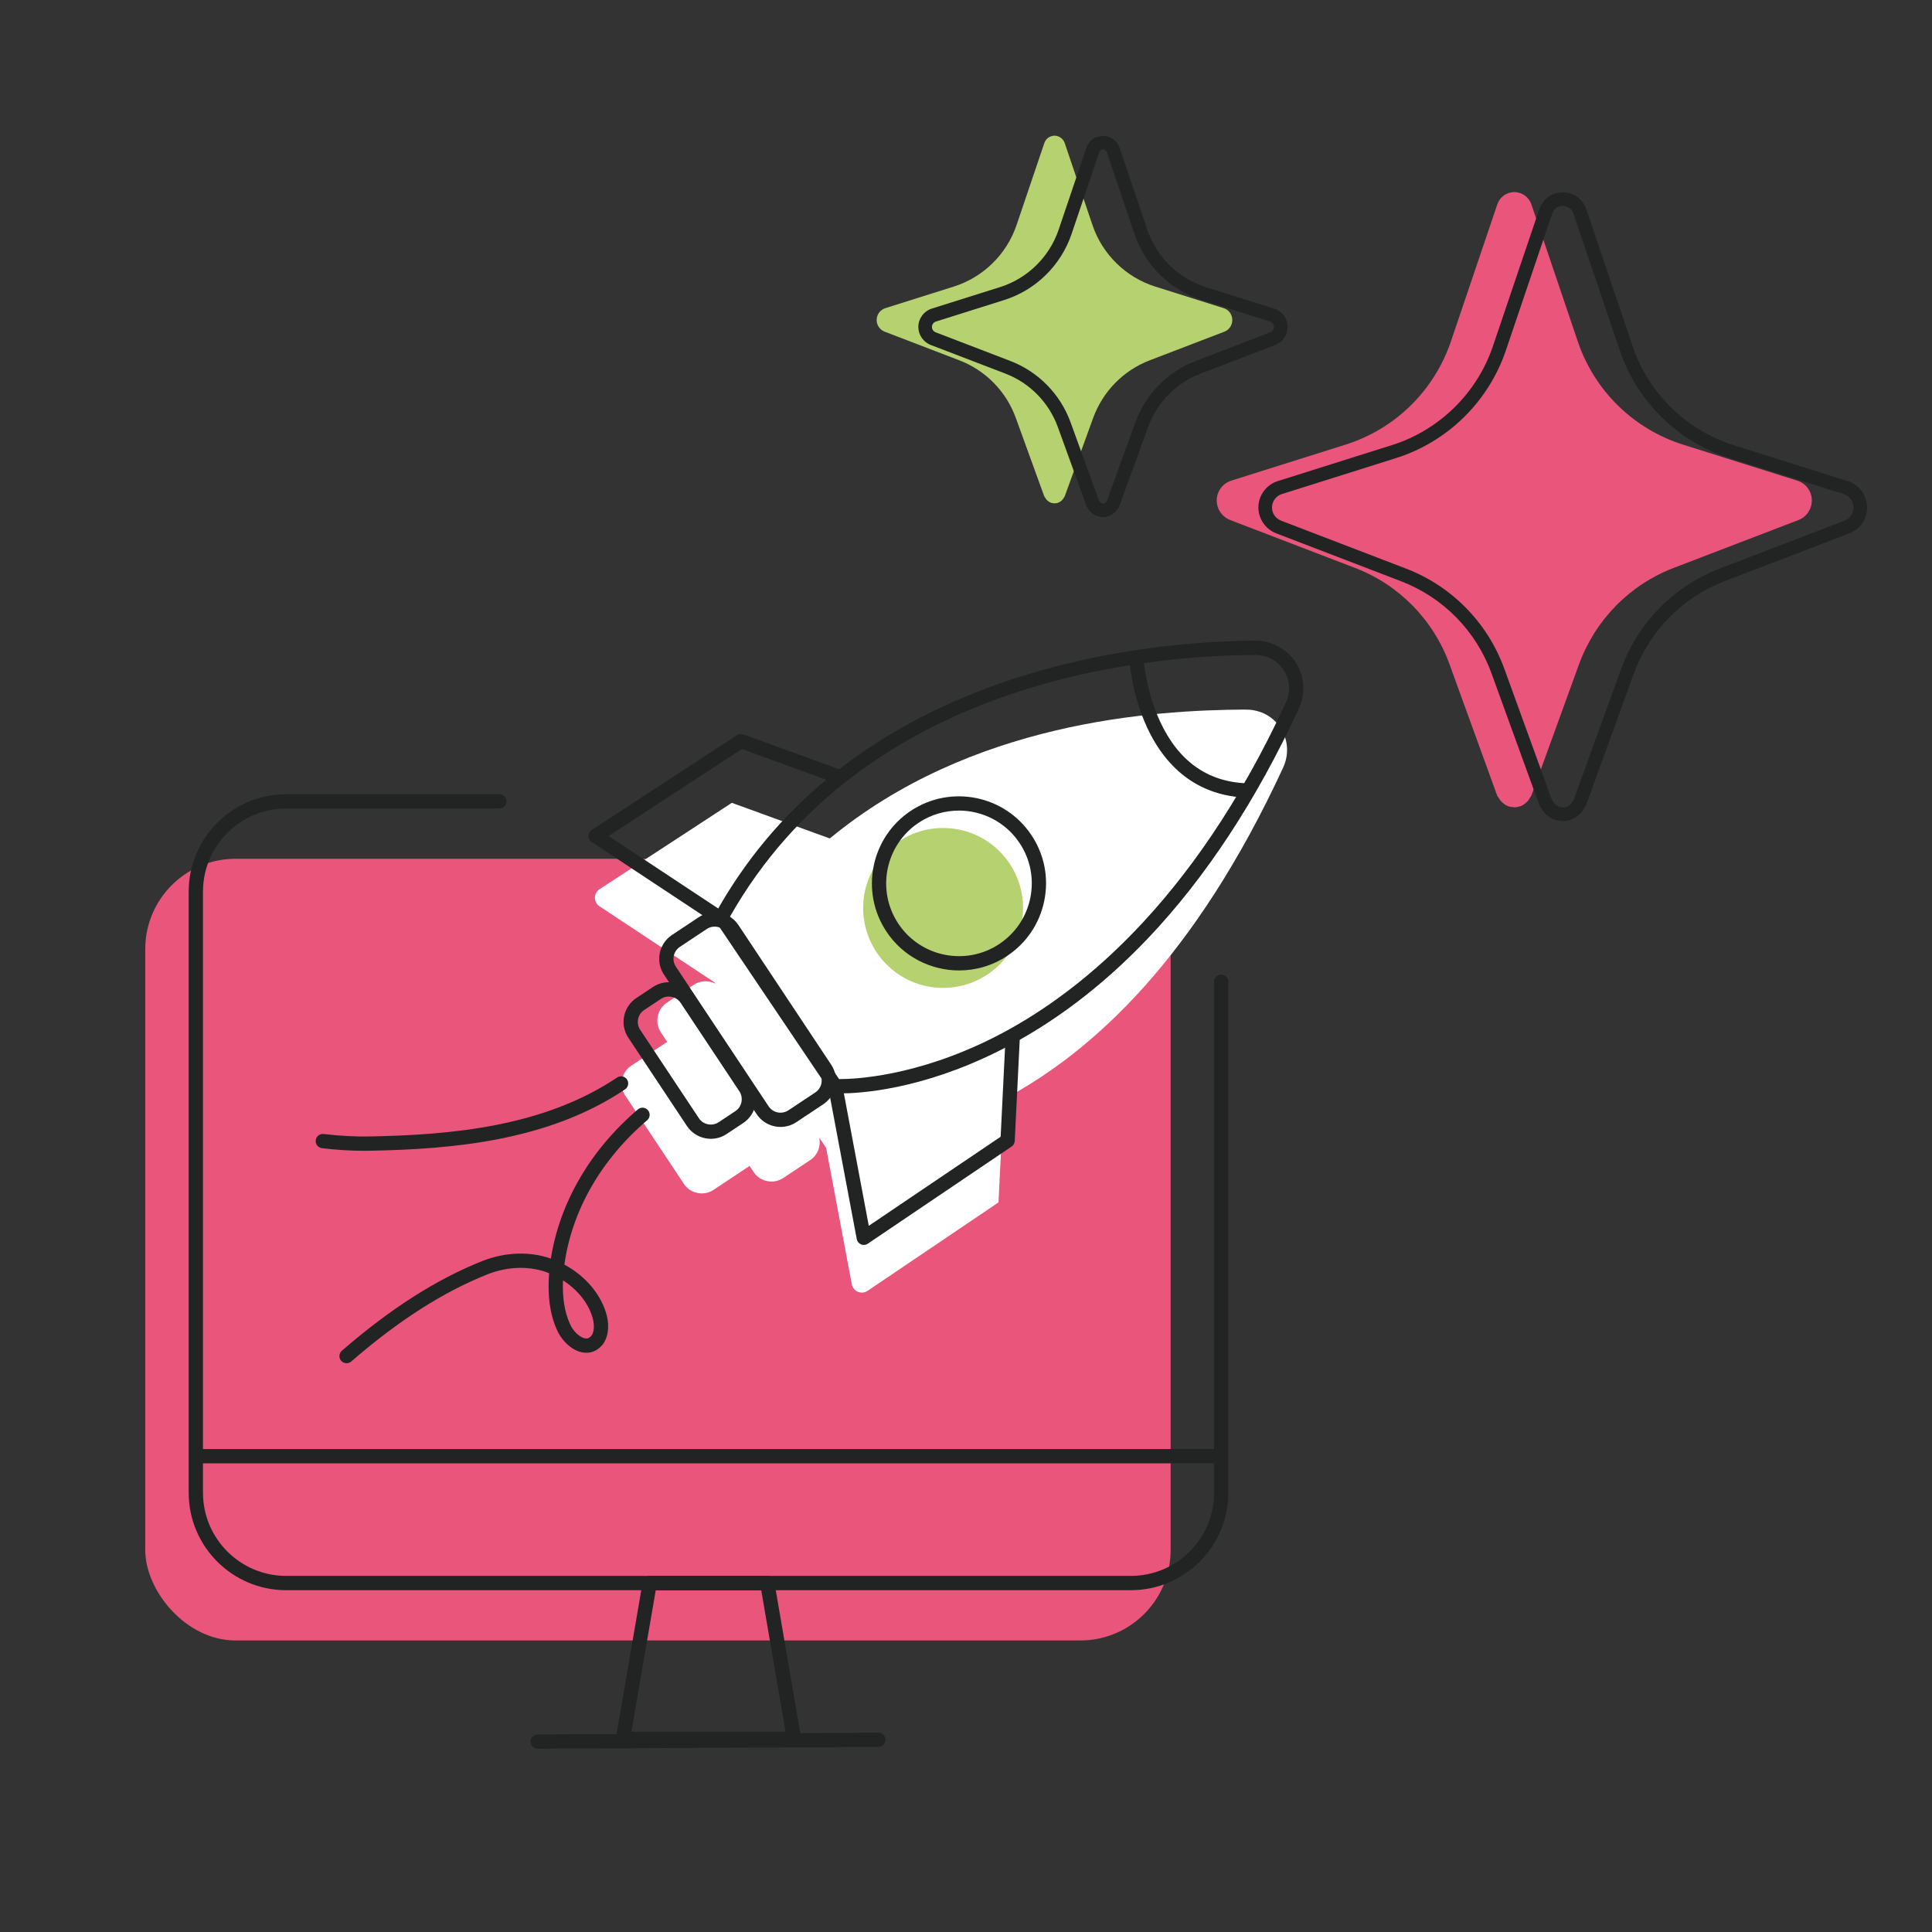
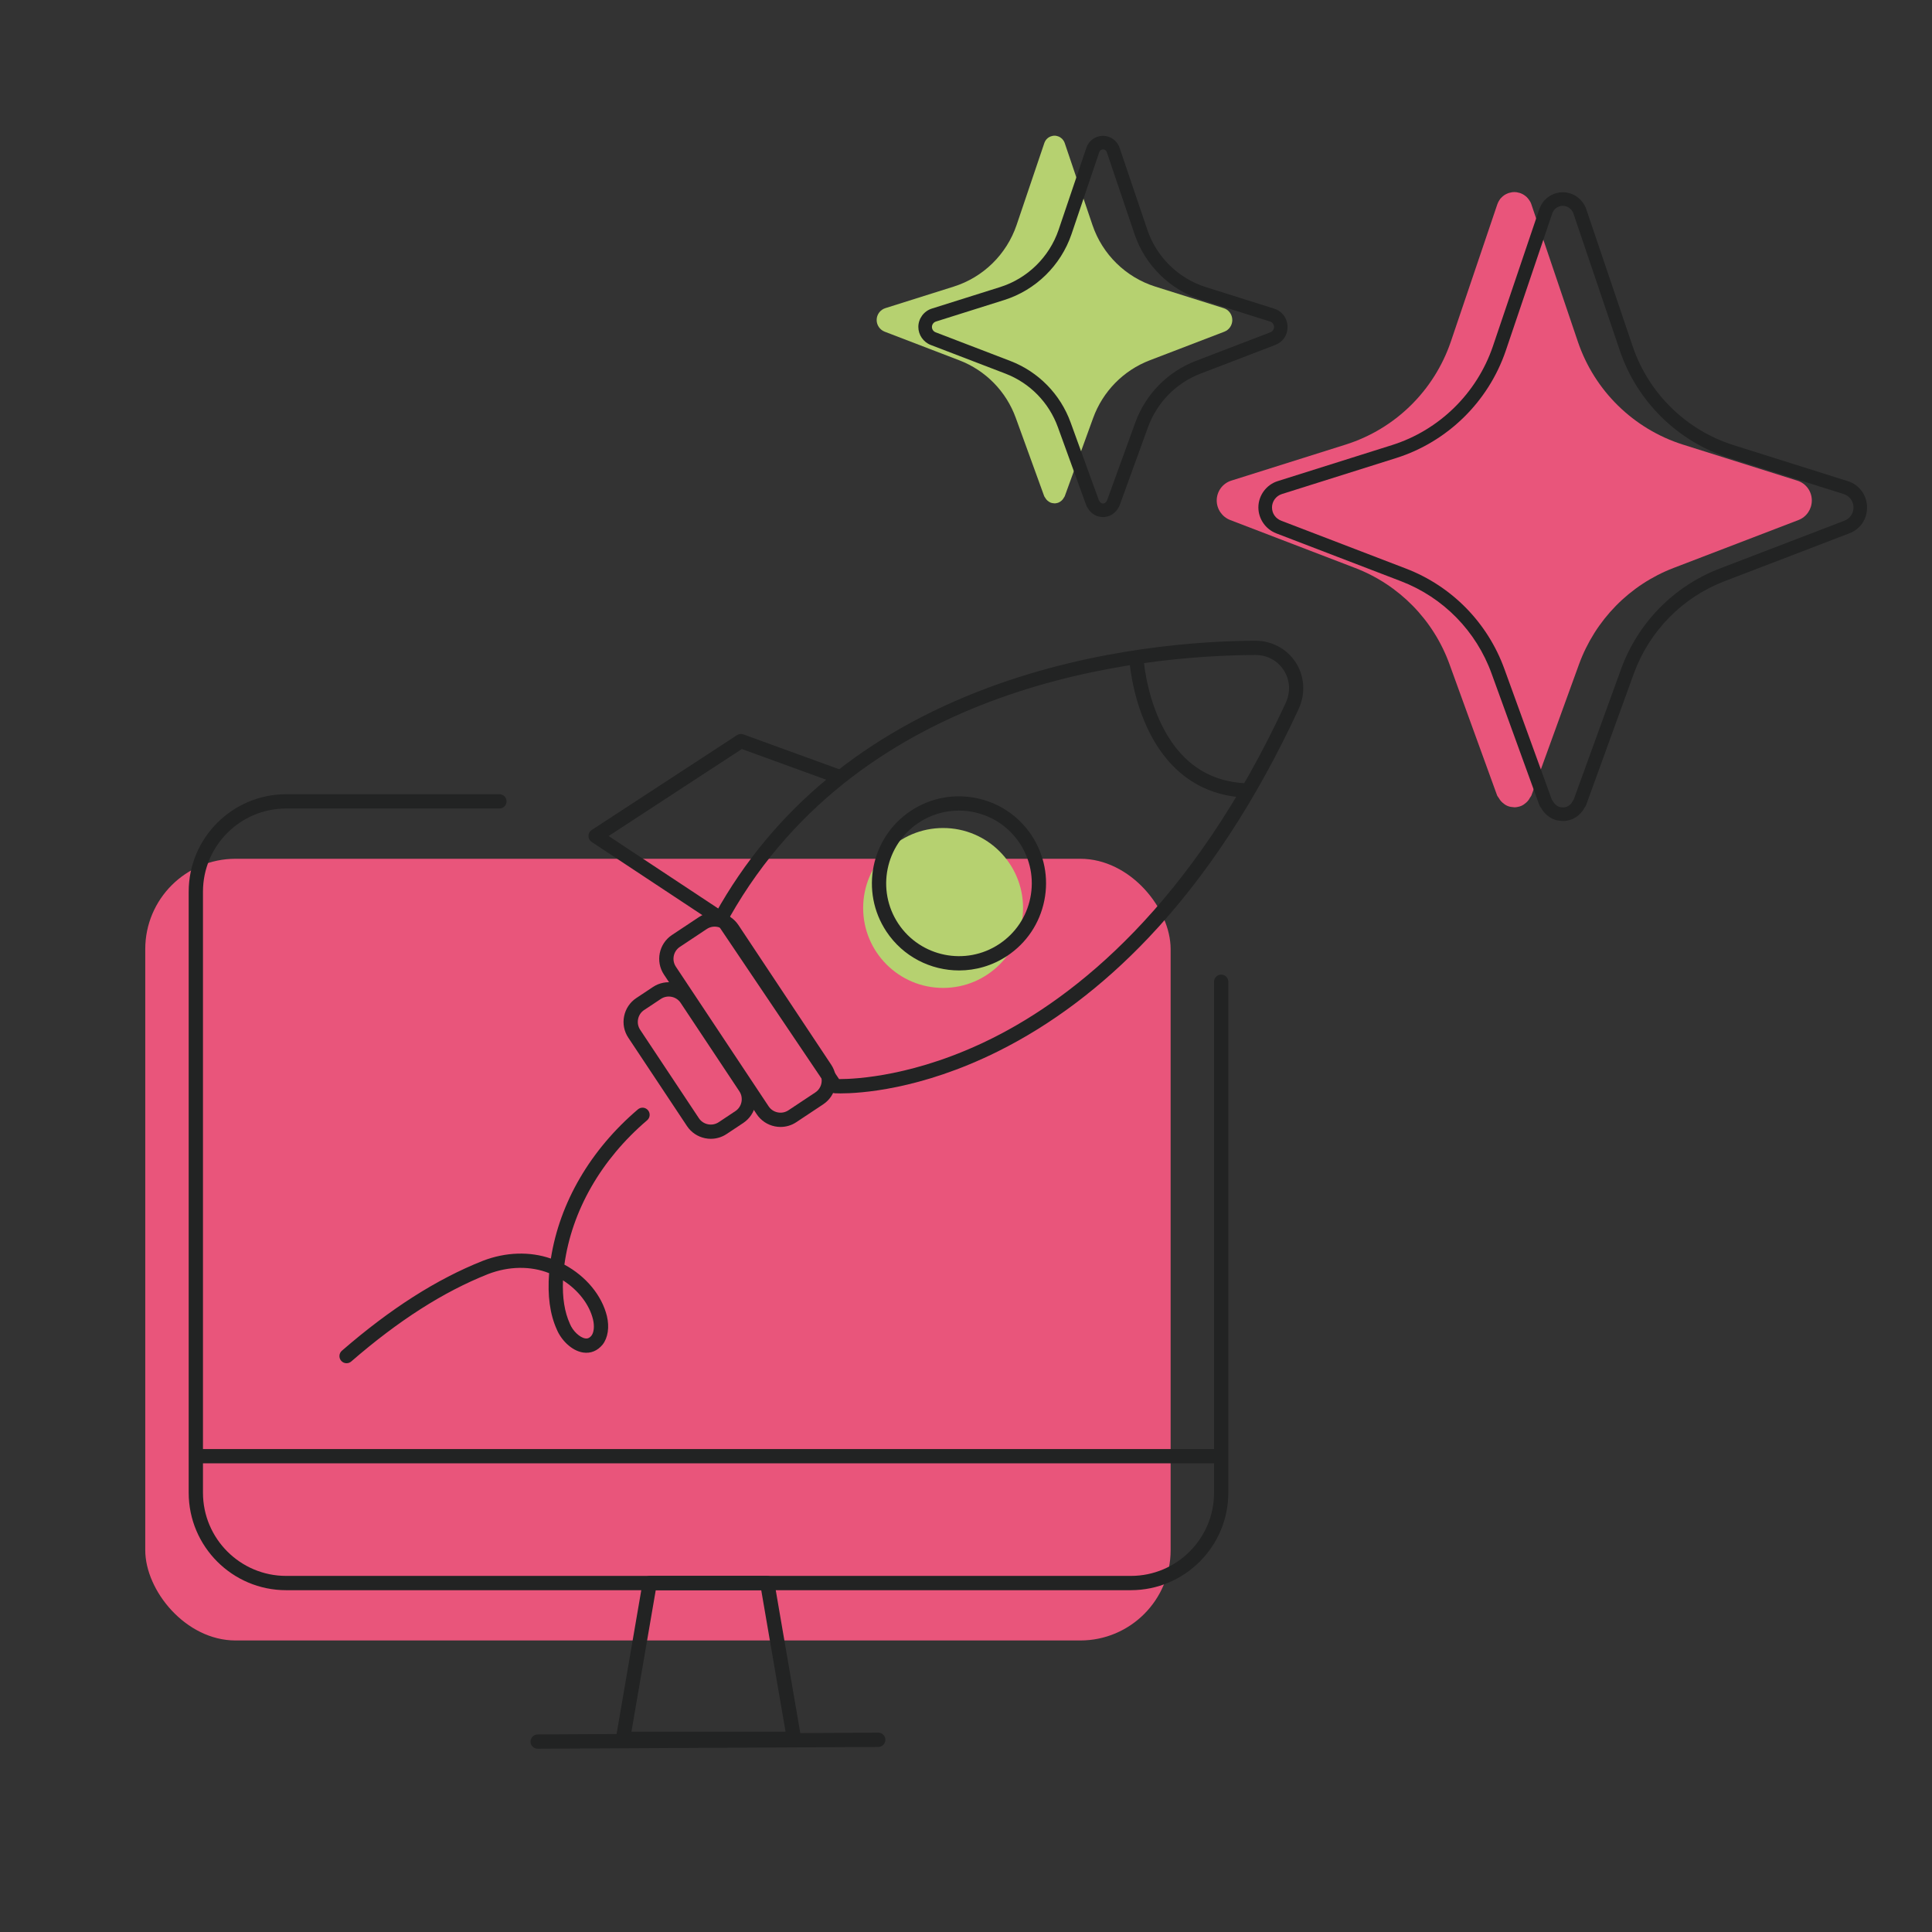
<svg xmlns="http://www.w3.org/2000/svg" id="Capa_1" viewBox="0 0 1200 1200">
  <rect x="0" y="0" width="1200" height="1200" fill="#333333" stroke="none" />
  <defs>
    <style>.cls-1{fill:#e9557b;}.cls-2{fill:#fff;}.cls-3{fill:#222323;}.cls-4{fill:#b6d170;}</style>
  </defs>
  <rect class="cls-1" x="90.22" y="533.4" width="636.88" height="485.52" rx="56.09" ry="56.09" />
-   <path class="cls-2" d="M773.83,440.72c-58.76.28-170.86,7.86-258.41,80.04l-.4-.11-60.46-22-82.18,53.66c-3.82,2.49-3.84,8.09-.03,10.6l71.58,47.34.48.71c-4.16-2.14-9.33-2.05-13.48.71l-16.73,11.11c-6.09,4.05-7.77,12.34-3.72,18.44l3.94,5.94c-.3.17-.6.34-.9.53l-21.5,14.28c-6.09,4.05-7.77,12.34-3.72,18.43l36.47,54.92c4.05,6.09,12.34,7.77,18.43,3.72l21.5-14.28c.29-.19.57-.41.84-.62l2.53,3.82c4.05,6.09,12.34,7.77,18.43,3.72l16.73-11.11c4.7-3.12,6.75-8.76,5.6-13.97l4.3,6.38,15.94,84.71c.84,4.48,6.01,6.64,9.79,4.08l81.33-54.94,3.17-64.26.33.06c55.37-29.58,118.65-87.74,173.24-205.74,7.98-17.25-4.12-36.23-23.1-36.14Z" />
  <circle class="cls-4" cx="585.78" cy="563.95" r="49.66" />
  <path class="cls-3" d="M702.42,987.7H177.72c-33.37,0-60.52-27.15-60.52-60.52v-373.35c0-33.37,27.15-60.52,60.52-60.52h132.48c2.45,0,4.43,1.98,4.43,4.43s-1.98,4.43-4.43,4.43h-132.48c-28.48,0-51.65,23.17-51.65,51.65v373.35c0,28.48,23.17,51.65,51.65,51.65h524.7c28.48,0,51.65-23.17,51.65-51.65v-317.39c0-2.45,1.98-4.43,4.43-4.43s4.43,1.98,4.43,4.43v317.39c0,33.37-27.15,60.52-60.52,60.52Z" />
  <path class="cls-3" d="M756.68,908.88H123.46c-2.45,0-4.43-1.98-4.43-4.43s1.98-4.43,4.43-4.43h633.22c2.45,0,4.43,1.98,4.43,4.43s-1.98,4.43-4.43,4.43Z" />
  <path class="cls-3" d="M493.19,1084.47h-106.24c-1.31,0-2.55-.58-3.39-1.58-.84-1-1.2-2.32-.98-3.61l16.62-96.77c.37-2.13,2.21-3.68,4.37-3.68h73c2.16,0,4,1.56,4.37,3.68l16.62,96.77c.22,1.29-.14,2.61-.98,3.61-.84,1-2.08,1.58-3.39,1.58ZM392.2,1075.6h95.72l-15.1-87.9h-65.53l-15.1,87.9Z" />
  <path class="cls-3" d="M333.96,1086.17c-2.44,0-4.42-1.97-4.43-4.41-.01-2.45,1.96-4.44,4.41-4.46l211.54-1.11h.02c2.44,0,4.42,1.97,4.43,4.41.01,2.45-1.96,4.44-4.41,4.46l-211.54,1.11h-.02Z" />
  <path class="cls-3" d="M522.1,679.13c-2.09,0-3.32-.07-3.59-.08-1.38-.09-2.63-.8-3.4-1.95l-70.68-104.88c-.93-1.38-1.01-3.17-.2-4.63,35.91-64.74,93.06-112.03,169.87-140.57,67.06-24.91,132.38-28.9,165.36-29.06.05,0,.1,0,.15,0,10.35,0,19.77,5.05,25.22,13.54,5.51,8.58,6.17,19.38,1.77,28.89-26.23,56.69-57.61,104.5-93.28,142.11-28.63,30.19-60.07,53.91-93.45,70.52-48.34,24.05-86.22,26.11-97.77,26.11ZM521.17,670.24h.36c9.79,0,47.48-1.7,94.93-25.43,50.92-25.47,123.84-82.25,182.09-208.14,3.17-6.85,2.73-14.27-1.19-20.37-3.89-6.06-10.4-9.55-17.87-9.47-70.76.34-243.6,16.95-326.19,162.7l67.87,100.72Z" />
  <path class="cls-3" d="M484.84,699.97c-1.18,0-2.38-.12-3.56-.36-4.65-.94-8.65-3.62-11.27-7.55l-57.61-86.73c-5.41-8.14-3.18-19.17,4.96-24.58h0l16.73-11.11c3.93-2.61,8.67-3.53,13.31-2.6,4.65.94,8.65,3.62,11.27,7.55l57.61,86.73c2.61,3.93,3.53,8.66,2.59,13.31-.94,4.65-3.62,8.65-7.55,11.27l-16.73,11.11c-2.93,1.95-6.3,2.95-9.75,2.95ZM422.27,588.13c-4.07,2.71-5.18,8.22-2.48,12.29l57.61,86.73c1.3,1.96,3.3,3.3,5.63,3.77,2.33.47,4.69.01,6.66-1.29l16.73-11.11c1.96-1.3,3.3-3.3,3.77-5.63.47-2.33.01-4.69-1.29-6.66l-57.61-86.73c-1.3-1.96-3.3-3.3-5.63-3.77-2.33-.47-4.69-.01-6.66,1.29l-16.73,11.11Z" />
  <path class="cls-3" d="M441.54,707.34c-1.18,0-2.38-.12-3.56-.36-4.65-.94-8.65-3.62-11.27-7.55l-36.47-54.92c-2.61-3.93-3.53-8.66-2.59-13.31.94-4.65,3.62-8.65,7.55-11.27h0l10.37-6.89c3.93-2.61,8.66-3.54,13.31-2.6,4.65.94,8.65,3.62,11.27,7.55l36.47,54.92c2.61,3.93,3.53,8.66,2.59,13.31-.94,4.65-3.62,8.65-7.55,11.27l-10.37,6.89c-2.93,1.94-6.3,2.95-9.75,2.95ZM400.1,627.32h0c-1.96,1.3-3.3,3.3-3.77,5.64-.47,2.33-.01,4.69,1.29,6.66l36.47,54.92c1.3,1.96,3.3,3.3,5.64,3.77,2.33.47,4.69.01,6.66-1.29l10.37-6.89c1.96-1.3,3.3-3.3,3.77-5.63.47-2.33.01-4.69-1.29-6.66l-36.47-54.92c-1.3-1.96-3.3-3.3-5.63-3.77-2.34-.47-4.69-.01-6.65,1.29l-10.37,6.89Z" />
  <path class="cls-3" d="M215.26,846.73c-1.24,0-2.48-.52-3.35-1.53-1.6-1.85-1.4-4.65.45-6.25,30.2-26.17,58.82-44.43,87.5-55.82,14.25-5.5,29.26-5.94,42.29-1.41,5.49-34.78,24.53-67.49,54.06-92.66,1.86-1.59,4.66-1.37,6.25.5,1.59,1.86,1.37,4.66-.5,6.25-28.59,24.38-46.77,56.13-51.41,89.67,13.4,7.21,23.24,19.07,26.41,31.94,1.64,6.87.65,13.48-2.64,17.7-3.19,3.93-7.47,5.66-12.11,4.96-7.36-1.11-13.79-8.04-16.38-14.35-4.27-9.47-5.83-20.94-4.76-34.95-11.49-4.56-25.06-4.39-37.98.6-27.69,11-55.49,28.75-84.92,54.26-.84.73-1.87,1.08-2.9,1.08ZM349.68,795.24c-.44,10.77.97,19.63,4.26,26.91.03.06.05.11.07.17,1.76,4.36,6.12,8.48,9.51,8.99,1.02.15,2.37.1,3.85-1.72,1.55-1.99,1.95-5.97.96-10.09-2.31-9.36-9.14-18.17-18.66-24.26Z" />
-   <path class="cls-3" d="M226.11,714.78c-8.18,0-16.77-.53-26.11-1.62-2.43-.28-4.17-2.48-3.89-4.92.28-2.43,2.48-4.18,4.92-3.89,10.41,1.21,19.83,1.71,28.76,1.52,50.34-.93,107.94-6,153.51-36.61,2.03-1.37,4.79-.82,6.15,1.21,1.36,2.03.82,4.79-1.21,6.15-47.47,31.89-106.65,37.17-158.28,38.11-1.28.03-2.56.04-3.86.04Z" />
-   <path class="cls-3" d="M536.51,773.25c-.58,0-1.16-.11-1.71-.34-1.38-.57-2.37-1.8-2.65-3.27l-17.73-94.2c-.45-2.41,1.13-4.72,3.54-5.18,2.4-.45,4.72,1.13,5.18,3.54l16.48,87.57,81.9-55.33,3.06-62.05c.12-2.45,2.2-4.33,4.65-4.21,2.44.12,4.33,2.2,4.21,4.65l-3.17,64.26c-.07,1.39-.79,2.67-1.95,3.45l-89.33,60.35c-.74.5-1.61.76-2.48.76Z" />
  <path class="cls-3" d="M449.88,576.55c-.84,0-1.69-.24-2.44-.74l-79.95-52.87c-1.25-.82-1.99-2.22-1.99-3.71,0-1.49.76-2.88,2.01-3.7l90.27-58.93c1.17-.76,2.63-.93,3.94-.45l60.47,22c2.3.84,3.49,3.38,2.65,5.68-.84,2.3-3.38,3.49-5.68,2.65l-58.38-21.24-82.76,54.03,74.32,49.15c2.04,1.35,2.6,4.1,1.25,6.14-.85,1.29-2.26,1.99-3.7,1.99Z" />
  <path class="cls-3" d="M595.71,602.76c-17.53,0-34.74-8.48-45.14-24.15-16.5-24.84-9.71-58.48,15.13-74.98,24.85-16.5,58.48-9.71,74.98,15.13,7.99,12.03,10.82,26.46,7.96,40.62-2.86,14.16-11.06,26.36-23.09,34.36-9.18,6.1-19.57,9.02-29.84,9.02ZM595.56,503.47c-8.59,0-17.27,2.44-24.95,7.54-20.77,13.8-26.45,41.92-12.65,62.69,13.8,20.77,41.92,26.45,62.69,12.65,10.06-6.68,16.92-16.88,19.31-28.73,2.39-11.84.02-23.9-6.66-33.97-8.7-13.09-23.09-20.19-37.74-20.19Z" />
  <path class="cls-3" d="M774.22,495.39c-.05,0-.11,0-.16,0-27.7-.99-49.07-16.2-61.78-43.99-9.38-20.51-10.71-40.44-10.77-41.28-.15-2.44,1.71-4.55,4.15-4.7,2.41-.16,4.55,1.71,4.7,4.15.02.35,1.35,19.41,10.08,38.35,11.39,24.74,29.54,37.73,53.94,38.6,2.45.09,4.36,2.14,4.27,4.59-.09,2.39-2.05,4.27-4.43,4.27Z" />
  <path class="cls-4" d="M765.41,198.76c0,3.21-1.95,6.11-4.95,7.26l-46.37,17.79c-16.32,6.26-29.11,19.32-35.11,35.79l-17.63,48.58c-.12.36-.4.62-.58.95-.15.27-.3.53-.48.78-.28.37-.57.71-.92,1.01-.54.49-1.14.91-1.81,1.2-.42.16-.84.32-1.26.37-.42.11-.84.16-1.26.16l-1.37-.16c-.42-.05-.84-.21-1.26-.37-.69-.3-1.3-.74-1.85-1.23-.34-.29-.61-.62-.89-.98-.16-.21-.29-.43-.42-.66-.22-.36-.53-.66-.68-1.07l-17.63-48.58c-5.95-16.47-18.74-29.53-35.06-35.79l-46.37-17.79c-3-1.16-5-4.05-5-7.26,0-3.37,2.21-6.37,5.42-7.37l42.42-13.37c18.37-5.79,32.84-20,39.06-38.21l17.26-51c.21-.58.47-1.11.79-1.58.21-.32.42-.63.74-.9.63-.68,1.42-1.21,2.37-1.58.26-.1.58-.21.89-.26.47-.16,1-.21,1.53-.21s1.05.05,1.53.21c.32.05.63.16.89.26.84.32,1.58.84,2.21,1.42.26.26.47.53.68.79.42.58.79,1.16,1,1.84l17.26,51c6.16,18.21,20.69,32.42,39,38.21l42.42,13.37c3.26,1,5.42,4,5.42,7.37Z" />
  <path class="cls-1" d="M1125.35,310.85c0,5.37-3.26,10.22-8.28,12.15l-77.59,29.77c-27.3,10.48-48.7,32.32-58.75,59.89l-29.5,81.29c-.21.61-.67,1.04-.98,1.59-.25.45-.49.9-.8,1.31-.48.63-.95,1.19-1.54,1.69-.91.81-1.9,1.52-3.02,2.01-.7.26-1.41.53-2.11.62-.7.18-1.41.26-2.11.26l-2.29-.26c-.7-.09-1.41-.35-2.11-.62-1.16-.5-2.18-1.23-3.1-2.06-.57-.49-1.02-1.04-1.49-1.64-.26-.35-.48-.73-.7-1.11-.37-.61-.88-1.11-1.14-1.79l-29.5-81.29c-9.95-27.57-31.35-49.41-58.66-59.89l-77.59-29.77c-5.02-1.94-8.37-6.78-8.37-12.15,0-5.64,3.7-10.66,9.07-12.33l70.99-22.37c30.74-9.69,54.96-33.47,65.35-63.94l28.89-85.34c.35-.97.79-1.85,1.32-2.64.35-.53.7-1.06,1.23-1.5,1.06-1.14,2.38-2.03,3.96-2.64.44-.18.97-.35,1.5-.44.79-.26,1.67-.35,2.55-.35s1.76.09,2.55.35c.53.09,1.06.26,1.5.44,1.41.53,2.64,1.41,3.7,2.38.44.44.79.88,1.14,1.32.7.97,1.32,1.94,1.67,3.08l28.89,85.34c10.3,30.47,34.61,54.25,65.26,63.94l70.99,22.37c5.46,1.67,9.07,6.69,9.07,12.33Z" />
  <path class="cls-3" d="M685.15,321.18c-.16,0-.32,0-.48-.03l-1.37-.16c-.95-.12-1.71-.4-2.26-.61-.07-.02-.13-.05-.2-.08-1.06-.46-2.04-1.1-3-1.97-.56-.48-1.03-1.05-1.4-1.53-.31-.42-.52-.77-.68-1.03l-.06-.08c-.25-.34-.67-.9-.97-1.72l-17.65-48.62c-5.54-15.33-17.42-27.47-32.61-33.3l-46.37-17.79c-4.61-1.78-7.7-6.28-7.7-11.2,0-5.17,3.45-9.85,8.38-11.39l42.41-13.36c16.99-5.35,30.57-18.65,36.33-35.56l17.26-51c.35-.98.77-1.81,1.28-2.57.26-.38.67-1,1.31-1.59,1.04-1.07,2.3-1.9,3.77-2.47.46-.18.94-.33,1.4-.43,1.55-.44,3.55-.44,5.09,0,.47.1.95.25,1.44.44,1.16.44,2.37,1.2,3.49,2.23.05.04.09.08.13.13.44.44.76.84,1,1.14.04.05.08.1.11.15.53.73,1.19,1.73,1.6,3.02l17.25,50.96c5.71,16.88,19.27,30.17,36.28,35.55l42.42,13.37c4.99,1.53,8.37,6.11,8.37,11.39s-3,9.4-7.64,11.19l-46.38,17.79c-15.17,5.82-27.07,17.96-32.66,33.3l-17.63,48.58c-.26.75-.67,1.32-.9,1.63,0,0,0,0,0,0,0,0,0-.01.02-.03-.2.37-.44.78-.76,1.21-.37.49-.87,1.1-1.56,1.69-.85.77-1.81,1.4-2.83,1.85-.07.03-.15.06-.22.09-.49.19-1.15.43-1.95.57-.68.15-1.37.23-2.06.23ZM694.57,315.49s-.01.02-.01.03c0,0,0-.02.01-.03ZM684.39,312.64l.91.1s.06-.01.1-.02c.14-.03.27-.06.41-.08.08-.02.15-.05.23-.08.19-.1.4-.25.64-.46.13-.12.24-.24.38-.42.02-.04.07-.14.13-.23.15-.27.3-.5.45-.72l17.51-48.26c6.42-17.64,20.11-31.59,37.56-38.29l46.37-17.79c1.36-.53,2.24-1.83,2.24-3.33s-.98-2.89-2.44-3.34l-42.46-13.38c-19.56-6.18-35.16-21.47-41.73-40.88l-17.26-51s-.02-.07-.03-.11c-.01-.03-.06-.16-.34-.54-.08-.1-.15-.2-.24-.29-.38-.34-.64-.47-.77-.51l-.18-.07c-.21-.03-.35-.07-.55-.14.01,0-.07,0-.22,0-.19,0-.26.01-.27.01-.21.07-.35.1-.57.14-.4.17-.67.33-.86.54-.08.08-.15.16-.23.24-.03.05-.06.09-.09.14-.13.19-.24.42-.33.68l-17.23,50.92c-6.63,19.45-22.25,34.72-41.78,40.88l-42.42,13.37c-1.46.46-2.48,1.83-2.48,3.35s.93,2.8,2.3,3.33l46.36,17.79c17.47,6.71,31.14,20.66,37.51,38.29l17.51,48.25c.16.21.31.43.44.66.09.15.14.24.2.33.15.19.23.28.26.31.31.28.53.44.73.53.08.03.16.06.24.09ZM685.88,312.63s0,0,0,0c0,0,0,0,0,0ZM685.89,312.63s0,0,0,0c0,0,0,0,0,0ZM687.52,311.03s-.02.07-.04.1l.04-.1ZM683.22,93.66h0Z" />
  <path class="cls-3" d="M970.77,509.96c-.16,0-.32,0-.48-.03l-2.29-.26c-1.23-.15-2.27-.54-3.1-.85-.07-.02-.14-.05-.21-.08-1.49-.65-2.87-1.56-4.24-2.8-.79-.68-1.43-1.46-2-2.19-.45-.6-.75-1.11-1.01-1.57-.03-.05-.11-.15-.19-.25-.35-.48-.89-1.2-1.26-2.19l-29.52-81.32c-9.54-26.43-30.03-47.34-56.21-57.39l-77.59-29.77c-6.62-2.56-11.07-9.02-11.07-16.09,0-7.42,4.95-14.15,12.03-16.35l70.97-22.37c29.28-9.23,52.69-32.14,62.63-61.28l28.88-85.33c.5-1.37,1.1-2.56,1.81-3.63.41-.61.95-1.43,1.81-2.2,1.46-1.53,3.26-2.71,5.36-3.53.69-.27,1.36-.48,2.01-.61,1.07-.32,2.24-.47,3.57-.47s2.51.15,3.57.47c.65.13,1.33.34,2.04.62,1.67.62,3.37,1.71,4.98,3.19.04.04.09.08.13.12.62.61,1.09,1.2,1.46,1.68.04.05.08.1.11.15.82,1.12,1.72,2.5,2.28,4.26l28.87,85.29c9.84,29.1,33.22,52.01,62.54,61.27l70.98,22.37c7.18,2.2,12.02,8.77,12.02,16.35s-4.31,13.51-10.97,16.08l-77.6,29.77c-26.15,10.04-46.67,30.96-56.3,57.4l-29.5,81.29c-.31.9-.82,1.61-1.13,2.03-.05.07-.1.14-.15.21-.3.54-.63,1.14-1.09,1.75-.56.74-1.24,1.58-2.18,2.37-1.26,1.13-2.61,2.02-4.05,2.66-.08.03-.15.06-.23.09-.77.29-1.72.64-2.8.81-.96.22-1.94.34-2.91.34ZM967.96,500.97c.38.14.85.31,1.04.34l1.97.23c.29-.01.59-.06.89-.13.17-.04.34-.07.51-.09.19-.02.64-.19,1.02-.33.59-.28,1.19-.69,1.82-1.26.34-.29.61-.59,1-1.11.1-.14.26-.42.43-.73.29-.51.54-.86.72-1.11.03-.04.05-.07.08-.11l29.44-81.12c10.47-28.74,32.77-51.47,61.2-62.39l77.59-29.77c3.38-1.31,5.58-4.53,5.58-8.22s-2.45-7.19-6.09-8.3l-71.02-22.38c-31.88-10.08-57.29-34.98-67.99-66.61l-28.89-85.34s-.02-.07-.03-.11c-.15-.47-.44-.99-1-1.77-.25-.31-.47-.59-.71-.83-.79-.71-1.55-1.21-2.26-1.47-.45-.18-.65-.22-.7-.23-.22-.04-.44-.09-.64-.16-.15-.05-.52-.14-1.22-.14s-1.07.09-1.22.14c-.21.07-.43.12-.64.16-.05,0-.25.05-.62.2-1.02.4-1.8.91-2.43,1.59-.12.13-.26.26-.4.38-.07.07-.27.37-.42.59-.34.51-.64,1.1-.87,1.75l-28.86,85.25c-10.81,31.68-36.25,56.58-68.07,66.61l-70.99,22.37c-3.61,1.13-6.12,4.54-6.12,8.31s2.28,6.92,5.67,8.22l77.58,29.77c28.47,10.93,50.74,33.67,61.11,62.39l29.45,81.13c.06.08.12.16.18.24.23.31.46.63.66.97.21.35.35.6.47.76.31.39.59.74.88.99.71.64,1.33,1.07,1.94,1.35ZM977.38,496.82s-.02.05-.03.07l.03-.07ZM977.51,496.56h0s0,0,0,0Z" />
</svg>